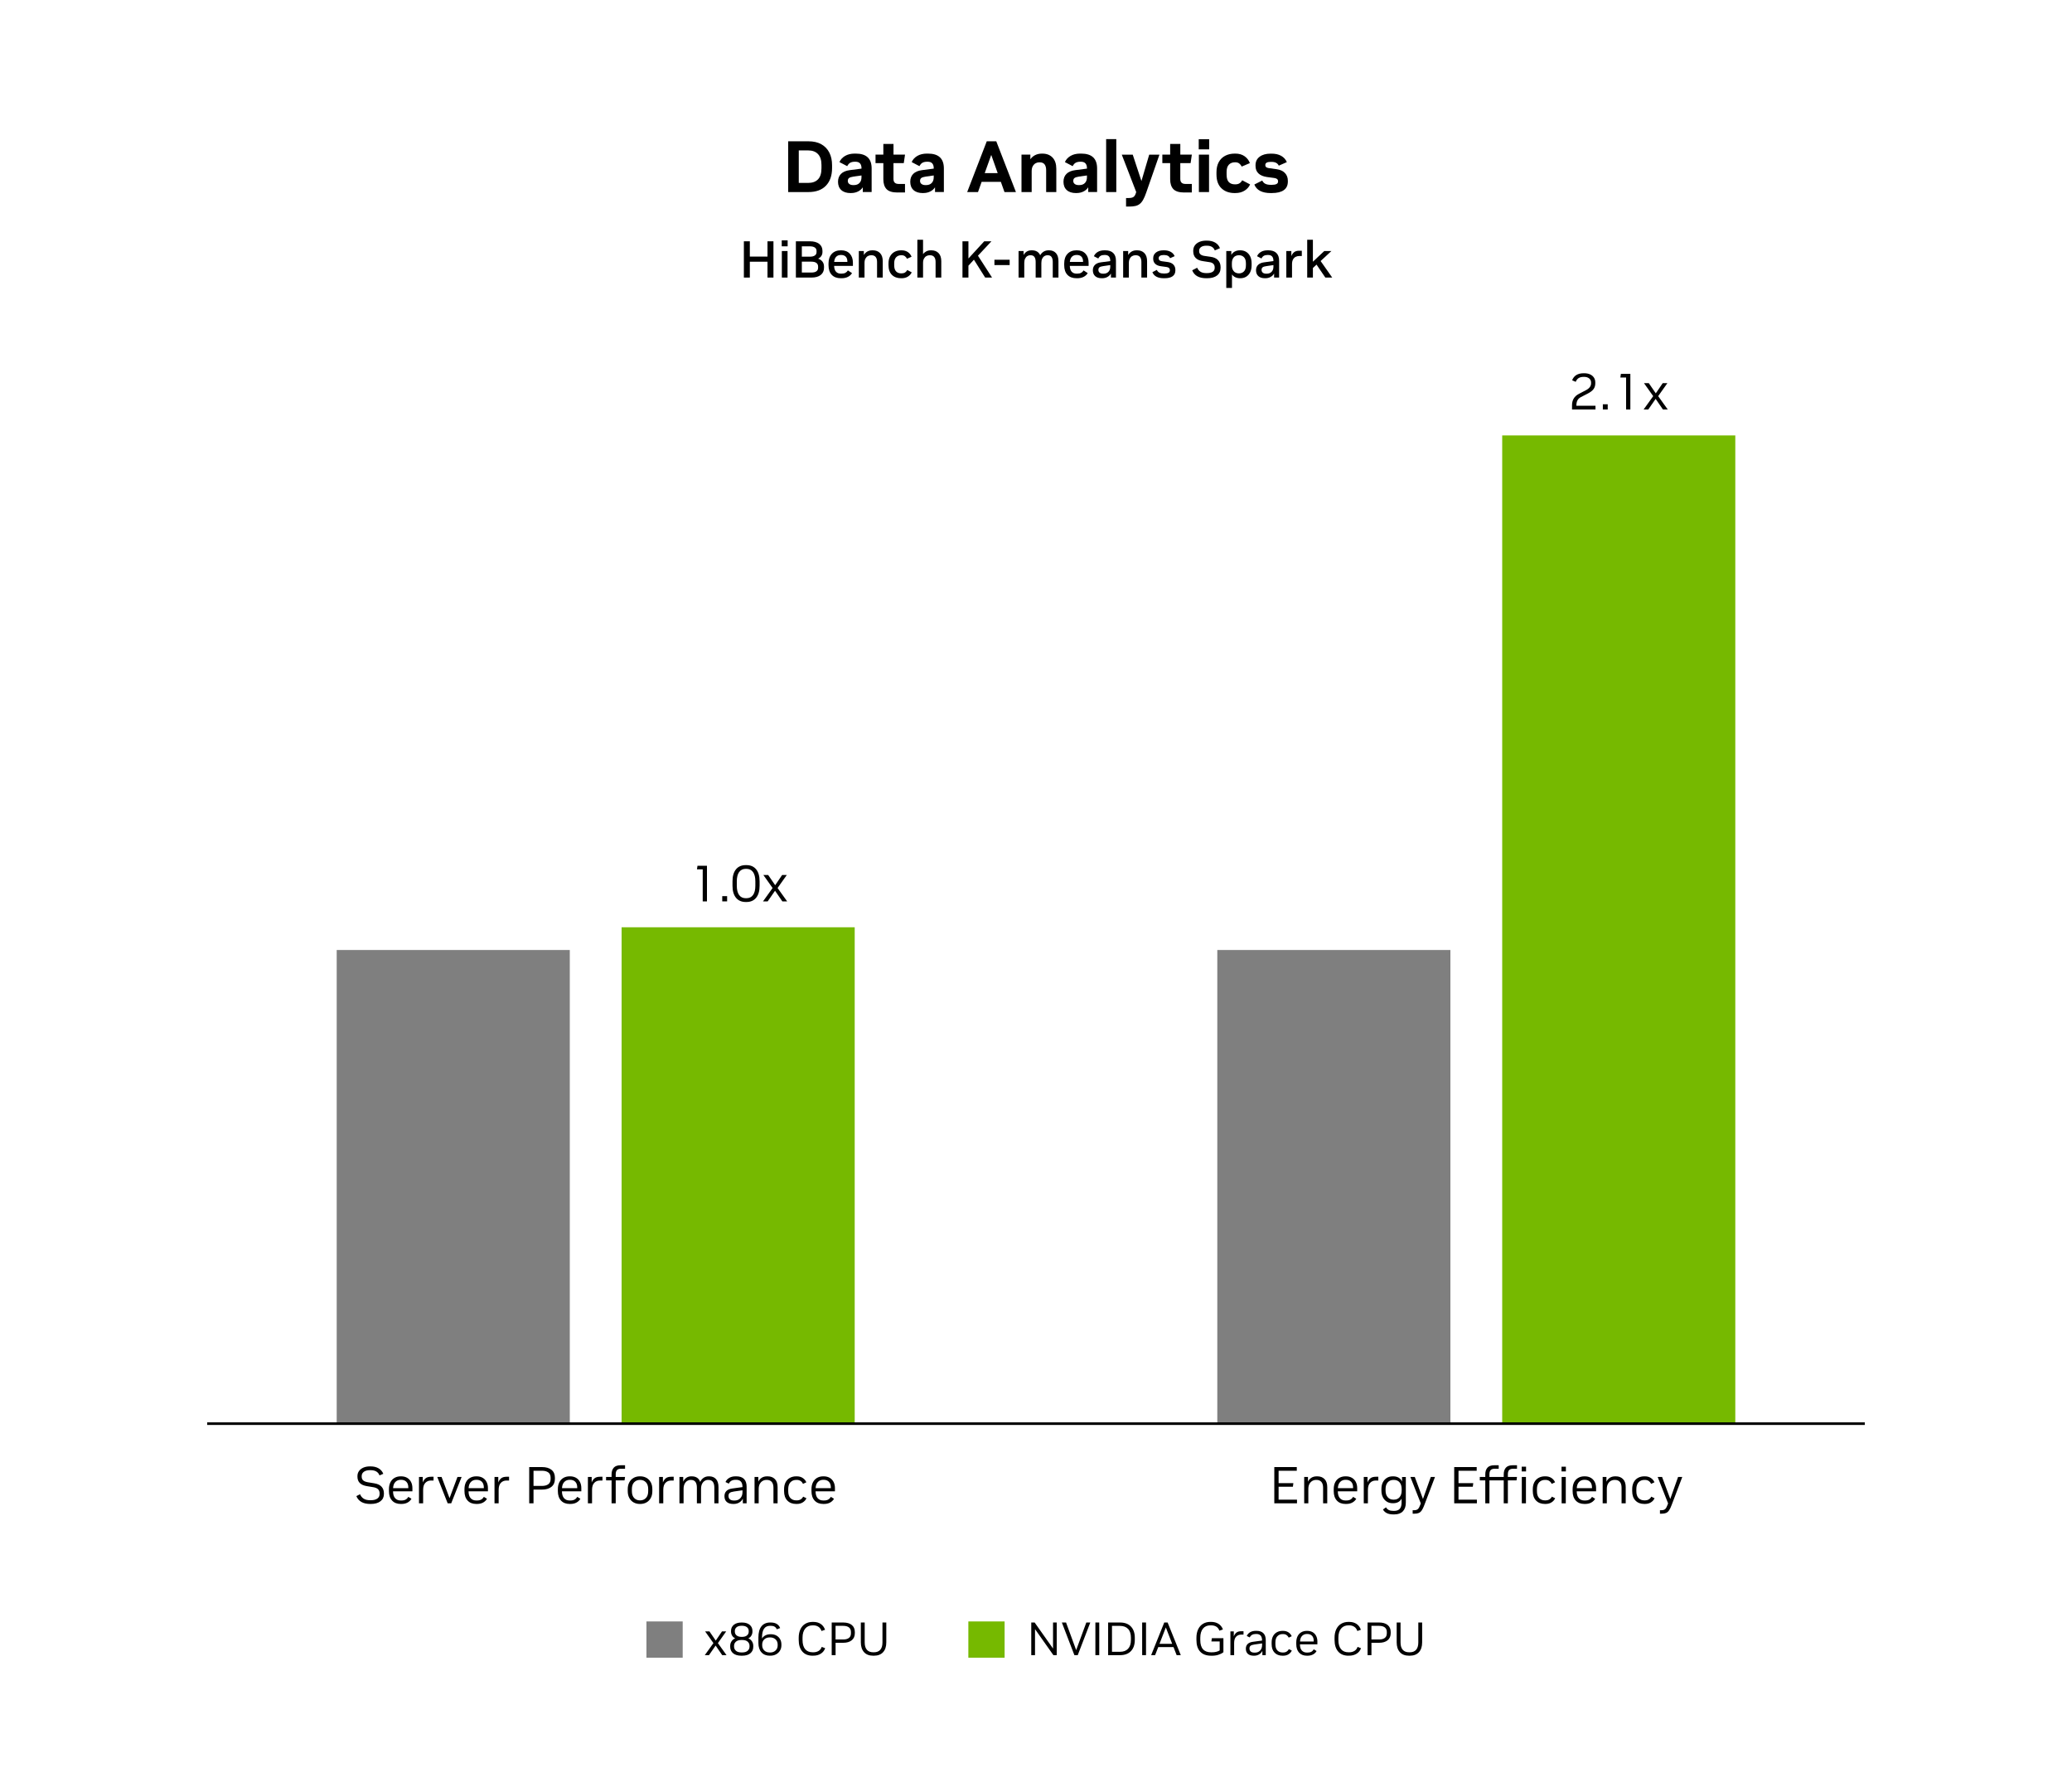
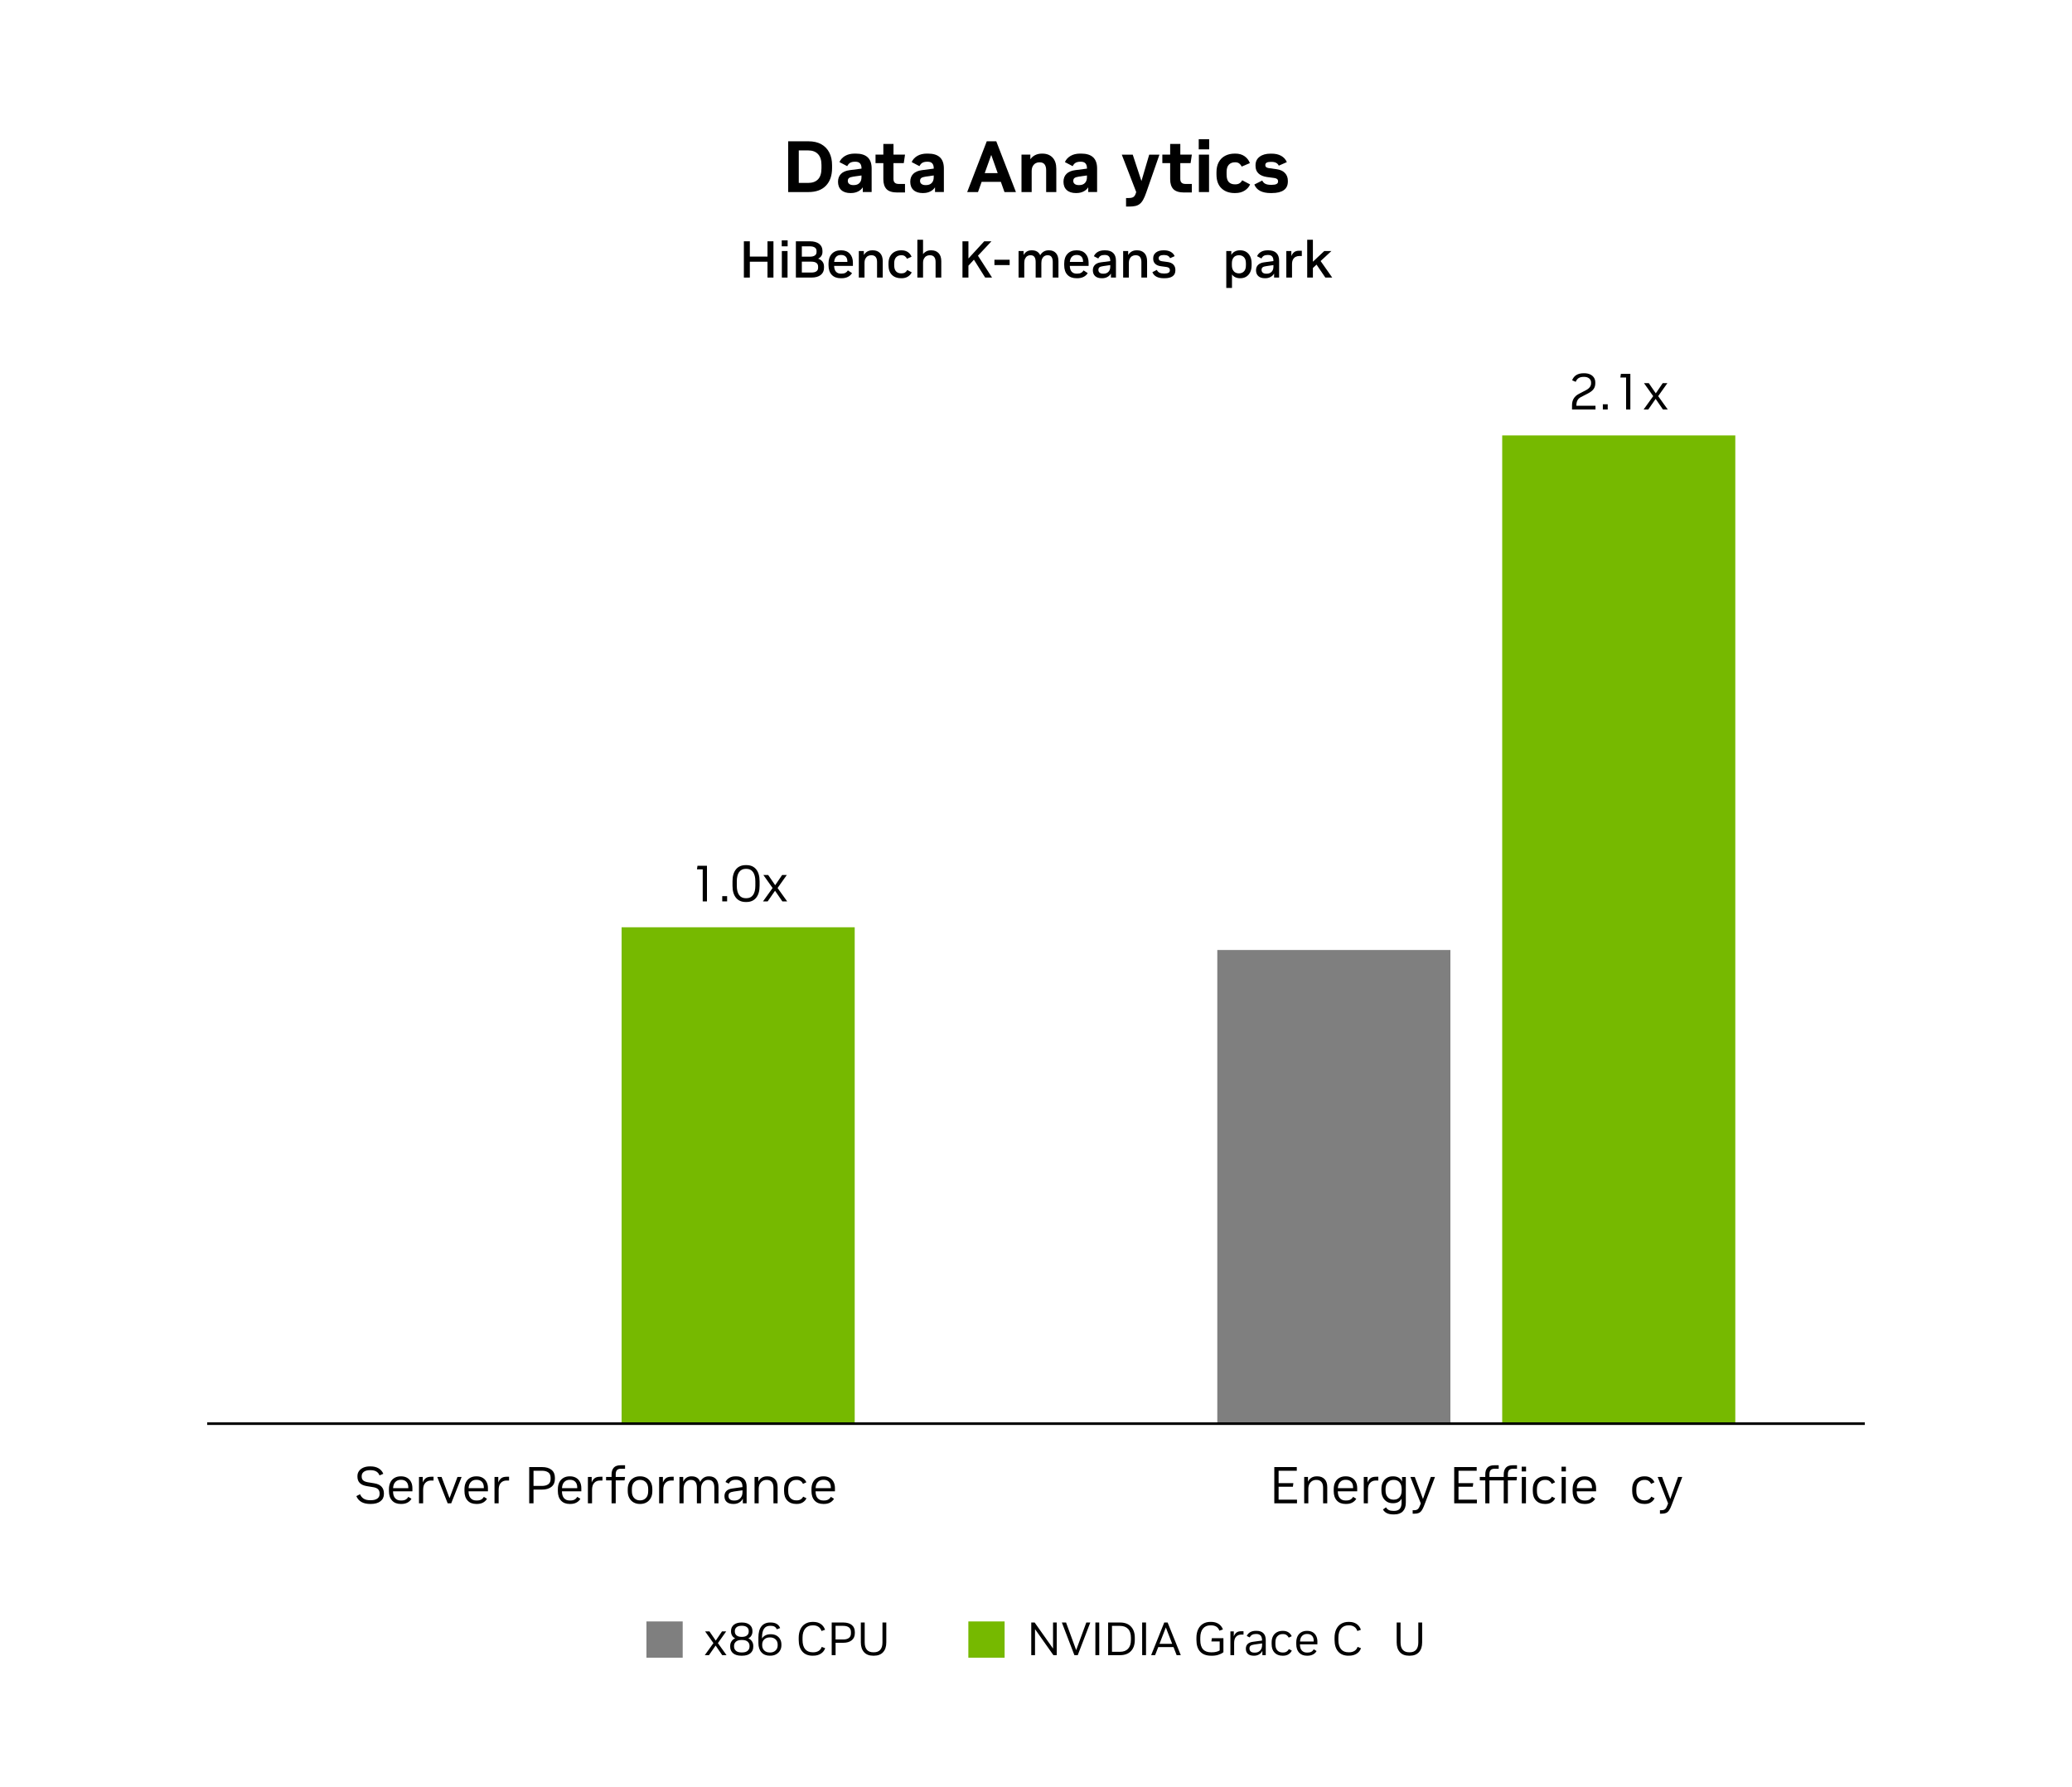
<svg xmlns="http://www.w3.org/2000/svg" id="grace-blackwell-charts" viewBox="0 0 800 690">
  <defs>
    <style>
      .cls-1, .cls-2, .cls-3 {
        stroke-width: 0px;
      }

      .cls-2 {
        fill: #76b900;
      }

      .cls-3 {
        fill: #7f7f7f;
      }
    </style>
  </defs>
  <g>
    <path class="cls-1" d="M304.32,74.15v-19.6h7.81c1.98,0,3.64.38,5,1.15,1.35.77,2.38,1.84,3.08,3.22.7,1.38,1.05,3.01,1.05,4.87v1.09c0,2.88-.78,5.14-2.35,6.79-1.57,1.65-3.83,2.48-6.78,2.48h-7.81ZM308.41,70.62h3.61c1.66,0,2.93-.46,3.82-1.39.89-.92,1.33-2.35,1.33-4.27v-1.26c0-1.85-.44-3.25-1.33-4.2-.89-.95-2.16-1.43-3.82-1.43h-3.61v12.54Z" />
    <path class="cls-1" d="M328.43,74.54c-1.55,0-2.75-.38-3.6-1.15s-1.27-1.84-1.27-3.22c0-1.27.39-2.29,1.16-3.05.77-.77,1.9-1.24,3.37-1.43l4.54-.59v-.11c0-1.7-.78-2.55-2.32-2.55h-.28c-.69,0-1.27.13-1.74.38-.47.25-.86.7-1.18,1.33l-3-1.57c.43-.99,1.15-1.78,2.17-2.38,1.02-.6,2.25-.9,3.71-.9h.42c4.09,0,6.13,1.91,6.13,5.74v9.1h-3.42v-1.82c-.45.69-1.07,1.23-1.86,1.62-.79.39-1.69.59-2.7.59h-.14ZM332.63,67.74l-3,.42c-.86.13-1.46.31-1.79.55-.34.23-.5.61-.5,1.13s.19.9.57,1.19c.38.29.89.43,1.53.43h.22c.93,0,1.66-.27,2.18-.81.52-.54.78-1.28.78-2.21v-.7Z" />
    <path class="cls-1" d="M346.55,74.32c-2,0-3.41-.43-4.24-1.29-.83-.86-1.25-2.14-1.25-3.84v-6.22h-3.02v-3.28h3.02v-4.12h3.92v4.12h4.45l-.48,3.28h-3.98v6.08c0,.69.17,1.19.52,1.5.35.31.82.46,1.41.46h2.52v3.3h-2.88Z" />
    <path class="cls-1" d="M356.32,74.54c-1.55,0-2.75-.38-3.6-1.15-.85-.77-1.27-1.84-1.27-3.22,0-1.27.39-2.29,1.16-3.05.77-.77,1.9-1.24,3.37-1.43l4.54-.59v-.11c0-1.7-.77-2.55-2.32-2.55h-.28c-.69,0-1.27.13-1.74.38s-.86.7-1.18,1.33l-3-1.57c.43-.99,1.15-1.78,2.17-2.38,1.02-.6,2.25-.9,3.71-.9h.42c4.09,0,6.13,1.91,6.13,5.74v9.1h-3.42v-1.82c-.45.69-1.07,1.23-1.86,1.62-.79.39-1.69.59-2.7.59h-.14ZM360.52,67.74l-3,.42c-.86.13-1.46.31-1.79.55s-.5.61-.5,1.13.19.9.57,1.19c.38.29.89.43,1.53.43h.22c.93,0,1.66-.27,2.18-.81.52-.54.78-1.28.78-2.21v-.7Z" />
    <path class="cls-1" d="M373.43,74.15l7.56-19.6h3.67l7.59,19.6h-4.42l-1.4-3.95h-7.42l-1.4,3.95h-4.17ZM380.2,66.84h5.01l-2.49-7.03-2.52,7.03Z" />
    <path class="cls-1" d="M394.4,74.15v-14.45h3.42v1.79c.48-.69,1.11-1.23,1.86-1.61.76-.38,1.6-.57,2.53-.57h.28c1.64,0,2.94.51,3.91,1.53.96,1.02,1.44,2.47,1.44,4.35v8.96h-3.92v-8.43c0-.97-.2-1.72-.6-2.25-.4-.53-1.03-.8-1.89-.8h-.22c-.47,0-.92.12-1.36.36-.44.24-.8.62-1.09,1.12s-.43,1.17-.43,1.99v8.01h-3.92Z" />
    <path class="cls-1" d="M415.48,74.54c-1.55,0-2.75-.38-3.6-1.15s-1.27-1.84-1.27-3.22c0-1.27.39-2.29,1.16-3.05.77-.77,1.9-1.24,3.37-1.43l4.54-.59v-.11c0-1.7-.78-2.55-2.32-2.55h-.28c-.69,0-1.27.13-1.74.38s-.86.7-1.18,1.33l-3-1.57c.43-.99,1.15-1.78,2.17-2.38,1.02-.6,2.25-.9,3.71-.9h.42c4.09,0,6.13,1.91,6.13,5.74v9.1h-3.42v-1.82c-.45.69-1.07,1.23-1.86,1.62-.79.39-1.69.59-2.7.59h-.14ZM419.68,67.74l-3,.42c-.86.13-1.46.31-1.79.55s-.5.61-.5,1.13.19.9.57,1.19c.38.29.89.43,1.53.43h.22c.93,0,1.66-.27,2.18-.81.52-.54.78-1.28.78-2.21v-.7Z" />
-     <path class="cls-1" d="M427.08,74.15v-20.44h3.92v20.44h-3.92Z" />
    <path class="cls-1" d="M434.77,79.75v-3.3h1.01c.82,0,1.43-.13,1.83-.39s.72-.77.97-1.54l.11-.39-5.57-14.42h4.23l3.36,10.19,3-10.19h3.95l-5.1,14.64c-.39,1.14-.79,2.06-1.19,2.77s-.85,1.26-1.34,1.64c-.5.38-1.07.64-1.74.78-.66.14-1.46.21-2.39.21h-1.12Z" />
    <path class="cls-1" d="M457.29,74.32c-2,0-3.41-.43-4.24-1.29-.83-.86-1.25-2.14-1.25-3.84v-6.22h-3.02v-3.28h3.02v-4.12h3.92v4.12h4.45l-.48,3.28h-3.98v6.08c0,.69.17,1.19.52,1.5.35.31.82.46,1.41.46h2.52v3.3h-2.88Z" />
    <path class="cls-1" d="M462.83,57.66v-3.92h4.03v3.92h-4.03ZM462.89,74.15v-14.45h3.92v14.45h-3.92Z" />
    <path class="cls-1" d="M476.77,74.54c-2.17,0-3.89-.62-5.17-1.85-1.28-1.23-1.92-3.01-1.92-5.35v-.84c0-1.53.29-2.83.88-3.91s1.41-1.89,2.48-2.45c1.06-.56,2.31-.84,3.72-.84h.22c1.4,0,2.58.34,3.54,1.01.96.67,1.65,1.56,2.06,2.66l-3.16,1.34c-.22-.48-.54-.88-.94-1.19s-.9-.46-1.5-.46h-.2c-.95,0-1.72.3-2.31.91s-.88,1.55-.88,2.84v1.01c0,1.33.28,2.28.85,2.87s1.35.88,2.34.88h.2c.65,0,1.19-.14,1.62-.42.43-.28.76-.66,1.01-1.15l3.05,1.6c-.41.95-1.11,1.75-2.1,2.38s-2.18.95-3.58.95h-.22Z" />
    <path class="cls-1" d="M490.66,74.54c-3.36,0-5.48-1.1-6.36-3.3l3.05-1.54c.26.56.65.98,1.18,1.25.52.27,1.24.41,2.16.41h.36c1.61,0,2.41-.42,2.41-1.26v-.11c0-.71-.47-1.13-1.4-1.26l-2.91-.39c-1.42-.21-2.51-.67-3.26-1.39-.76-.72-1.13-1.68-1.13-2.9v-.28c0-1.38.53-2.47,1.58-3.26s2.46-1.19,4.21-1.19h.42c1.46,0,2.69.28,3.7.85s1.74,1.38,2.18,2.42l-3.11,1.37c-.45-.97-1.38-1.46-2.8-1.46h-.36c-1.36,0-2.04.4-2.04,1.2v.11c0,.3.1.54.31.71.21.18.54.3,1.01.38l3.02.42c1.4.19,2.48.68,3.23,1.47.76.79,1.13,1.8,1.13,3.01v.28c0,1.48-.52,2.59-1.57,3.33-1.05.75-2.58,1.12-4.59,1.12h-.42Z" />
  </g>
  <g>
    <path class="cls-1" d="M287.21,107.16v-14h2.3v5.9h6.82v-5.9h2.3v14h-2.3v-6.12h-6.82v6.12h-2.3Z" />
    <path class="cls-1" d="M301.83,95.1v-2.3h2.28v2.3h-2.28ZM301.87,107.16v-10.24h2.2v10.24h-2.2Z" />
    <path class="cls-1" d="M307.29,107.16v-14h5.42c1.53,0,2.72.33,3.57.99.85.66,1.27,1.56,1.27,2.71v.4c0,1.17-.55,2.04-1.66,2.6,1.51.56,2.26,1.59,2.26,3.08v.42c0,1.19-.42,2.12-1.26,2.79s-2.03,1.01-3.58,1.01h-6.02ZM309.59,99.1h3.06c.85,0,1.5-.15,1.95-.46.45-.31.67-.75.67-1.34v-.42c0-.56-.22-1-.66-1.31s-1.09-.47-1.96-.47h-3.06v4ZM309.59,105.22h3.66c.88,0,1.54-.16,1.97-.48.43-.32.65-.77.65-1.36v-.46c0-.61-.22-1.08-.66-1.41-.44-.33-1.09-.49-1.96-.49h-3.66v4.2Z" />
    <path class="cls-1" d="M324.63,107.42c-1.49,0-2.66-.44-3.49-1.31-.83-.87-1.25-2.12-1.25-3.73v-.66c0-1.59.43-2.83,1.28-3.73s2.01-1.35,3.46-1.35h.18c1.39,0,2.48.43,3.29,1.3.81.87,1.21,2.03,1.21,3.5v1.22h-7.26c.04,1,.28,1.75.73,2.24s1.06.74,1.85.74h.3c.6,0,1.1-.1,1.49-.31.39-.21.71-.52.95-.93l1.6,1.04c-.36.61-.89,1.1-1.58,1.45s-1.51.53-2.46.53h-.3ZM322.07,101.12h5.1v-.14c0-.83-.21-1.46-.63-1.89-.42-.43-1-.65-1.75-.65h-.16c-.73,0-1.32.23-1.77.68-.45.45-.71,1.12-.79,2Z" />
    <path class="cls-1" d="M331.59,107.16v-10.24h1.94v1.54c.32-.56.76-1,1.31-1.33s1.21-.49,1.97-.49h.2c1.16,0,2.09.36,2.78,1.08.69.72,1.04,1.76,1.04,3.12v6.32h-2.2v-6.02c0-.84-.18-1.48-.54-1.93-.36-.45-.91-.67-1.64-.67h-.14c-.43,0-.83.11-1.22.32s-.7.54-.94.98c-.24.44-.36,1-.36,1.68v5.64h-2.2Z" />
    <path class="cls-1" d="M347.91,107.42c-1.49,0-2.68-.44-3.55-1.31-.87-.87-1.31-2.12-1.31-3.75v-.66c0-1.07.2-1.98.61-2.73.41-.75.98-1.33,1.71-1.73s1.58-.6,2.54-.6h.2c.95,0,1.75.23,2.41.68s1.14,1.05,1.43,1.8l-1.76.78c-.2-.41-.47-.74-.81-.99-.34-.25-.76-.37-1.27-.37h-.18c-.79,0-1.43.26-1.93.78s-.75,1.3-.75,2.34v.74c0,1.08.24,1.87.73,2.38.49.51,1.14.76,1.95.76h.18c.53,0,.98-.12,1.34-.35.36-.23.64-.55.84-.95l1.72.9c-.29.67-.78,1.21-1.46,1.64-.68.43-1.49.64-2.44.64h-.2Z" />
    <path class="cls-1" d="M354.19,107.16v-14.6h2.2v5.56c.32-.45.74-.81,1.25-1.08.51-.27,1.1-.4,1.77-.4h.2c1.16,0,2.09.36,2.78,1.08.69.72,1.04,1.76,1.04,3.12v6.32h-2.2v-6.02c0-.84-.18-1.48-.54-1.93-.36-.45-.91-.67-1.64-.67h-.14c-.43,0-.83.11-1.22.32s-.7.54-.94.98-.36,1-.36,1.68v5.64h-2.2Z" />
    <path class="cls-1" d="M371.61,107.16v-14h2.3v6.64l6.1-6.64h2.78l-5.2,5.56,5.44,8.44h-2.66l-4.34-6.9-2.12,2.32v4.58h-2.3Z" />
    <path class="cls-1" d="M383.95,102.34v-2.06h5.88v2.06h-5.88Z" />
    <path class="cls-1" d="M393.27,107.16v-10.24h1.94v1.52c.31-.56.72-1,1.23-1.32s1.12-.48,1.81-.48h.18c1.55,0,2.61.63,3.2,1.9.32-.59.76-1.05,1.31-1.39.55-.34,1.2-.51,1.93-.51h.18c1.12,0,2,.36,2.65,1.08.65.72.97,1.76.97,3.12v6.32h-2.2v-6.02c0-.84-.16-1.48-.47-1.93-.31-.45-.81-.67-1.49-.67h-.16c-.37,0-.74.11-1.09.32-.35.21-.64.54-.86.98-.22.44-.33,1-.33,1.68v5.64h-2.2v-6.02c0-.84-.16-1.48-.47-1.93-.31-.45-.81-.67-1.49-.67h-.16c-.38,0-.74.11-1.09.32s-.64.54-.86.98-.33,1-.33,1.68v5.64h-2.2Z" />
    <path class="cls-1" d="M415.63,107.42c-1.49,0-2.66-.44-3.49-1.31-.83-.87-1.25-2.12-1.25-3.73v-.66c0-1.59.43-2.83,1.28-3.73s2.01-1.35,3.46-1.35h.18c1.39,0,2.48.43,3.29,1.3.81.87,1.21,2.03,1.21,3.5v1.22h-7.26c.04,1,.28,1.75.73,2.24s1.06.74,1.85.74h.3c.6,0,1.1-.1,1.49-.31.39-.21.71-.52.95-.93l1.6,1.04c-.36.61-.89,1.1-1.58,1.45-.69.35-1.51.53-2.46.53h-.3ZM413.07,101.12h5.1v-.14c0-.83-.21-1.46-.63-1.89s-1-.65-1.75-.65h-.16c-.73,0-1.32.23-1.77.68-.45.45-.71,1.12-.79,2Z" />
    <path class="cls-1" d="M425.39,107.42c-1.09,0-1.94-.27-2.54-.81s-.9-1.3-.9-2.27c0-.84.26-1.53.79-2.06.53-.53,1.29-.87,2.31-1l3.62-.48v-.08c0-1.52-.68-2.28-2.04-2.28h-.22c-.57,0-1.05.1-1.43.31-.38.21-.69.56-.93,1.05l-1.7-.88c.31-.71.81-1.26,1.51-1.67.7-.41,1.55-.61,2.55-.61h.3c1.36,0,2.39.34,3.1,1.03.71.69,1.06,1.69,1.06,3.01v6.48h-1.94v-1.56c-.31.56-.76,1-1.36,1.33-.6.33-1.28.49-2.04.49h-.14ZM428.67,102.34l-2.72.4c-.69.09-1.18.25-1.45.46s-.41.55-.41,1,.16.81.47,1.07c.31.26.76.39,1.33.39h.2c.79,0,1.41-.24,1.88-.73s.7-1.14.7-1.95v-.64Z" />
    <path class="cls-1" d="M433.65,107.16v-10.24h1.94v1.54c.32-.56.76-1,1.31-1.33s1.21-.49,1.97-.49h.2c1.16,0,2.09.36,2.78,1.08.69.72,1.04,1.76,1.04,3.12v6.32h-2.2v-6.02c0-.84-.18-1.48-.54-1.93-.36-.45-.91-.67-1.64-.67h-.14c-.43,0-.83.11-1.22.32s-.7.54-.94.98-.36,1-.36,1.68v5.64h-2.2Z" />
    <path class="cls-1" d="M449.37,107.42c-2.32,0-3.8-.78-4.44-2.34l1.72-.88c.23.48.55.83.99,1.06s1.02.34,1.75.34h.24c1.37,0,2.06-.41,2.06-1.22v-.08c0-.69-.43-1.1-1.3-1.22l-2.18-.3c-.95-.13-1.68-.44-2.19-.93-.51-.49-.77-1.14-.77-1.95v-.22c0-.92.36-1.66,1.08-2.21.72-.55,1.68-.83,2.88-.83h.28c.99,0,1.83.2,2.54.6s1.21.95,1.5,1.66l-1.76.78c-.36-.81-1.13-1.22-2.3-1.22h-.24c-.59,0-1.04.11-1.37.32s-.49.51-.49.88v.1c0,.31.1.55.29.73.19.18.52.3.97.37l2.22.3c.95.13,1.68.46,2.19.99s.77,1.2.77,2.03v.22c0,.99-.35,1.74-1.06,2.25-.71.51-1.74.77-3.1.77h-.28Z" />
-     <path class="cls-1" d="M465.77,107.42c-2.84,0-4.66-1.02-5.46-3.06l1.92-1c.29.69.73,1.21,1.3,1.56.57.35,1.31.52,2.22.52h.24c.96,0,1.7-.17,2.22-.51s.78-.84.78-1.49v-.22c0-.55-.17-1-.5-1.35-.33-.35-.85-.58-1.56-.67l-2.36-.36c-2.57-.35-3.86-1.62-3.86-3.82v-.24c0-.79.21-1.47.63-2.05.42-.58,1.01-1.03,1.76-1.35.75-.32,1.63-.48,2.63-.48h.28c1.24,0,2.29.25,3.16.75.87.5,1.49,1.22,1.86,2.17l-2,.86c-.45-1.21-1.47-1.82-3.04-1.82h-.24c-.85,0-1.53.17-2.02.52-.49.35-.74.81-.74,1.38v.24c0,.99.67,1.59,2.02,1.8l2.36.34c1.31.17,2.28.61,2.93,1.31s.97,1.6.97,2.71v.24c0,1.27-.46,2.25-1.37,2.96-.91.71-2.2,1.06-3.85,1.06h-.28Z" />
    <path class="cls-1" d="M473.47,111.16v-14.24h1.94v1.5c.32-.56.76-1,1.33-1.31s1.24-.47,2.03-.47h.12c.84,0,1.59.2,2.24.59.65.39,1.17.97,1.55,1.72.38.75.57,1.68.57,2.77v.66c0,1.08-.19,2-.57,2.75-.38.75-.9,1.32-1.55,1.71-.65.39-1.4.58-2.24.58h-.12c-.68,0-1.28-.13-1.81-.38-.53-.25-.96-.61-1.29-1.08v5.2h-2.2ZM478.23,105.54h.16c.76,0,1.39-.25,1.9-.76.51-.51.76-1.31.76-2.4v-.68c0-1.09-.25-1.89-.76-2.4-.51-.51-1.14-.76-1.9-.76h-.16c-.45,0-.88.11-1.27.32-.39.21-.71.55-.96,1.02s-.37,1.08-.37,1.84v.62c0,.75.12,1.36.37,1.83.25.47.57.82.97,1.04.4.22.82.33,1.26.33Z" />
    <path class="cls-1" d="M488.39,107.42c-1.09,0-1.94-.27-2.54-.81-.6-.54-.9-1.3-.9-2.27,0-.84.26-1.53.79-2.06s1.3-.87,2.31-1l3.62-.48v-.08c0-1.52-.68-2.28-2.04-2.28h-.22c-.57,0-1.05.1-1.43.31-.38.21-.69.56-.93,1.05l-1.7-.88c.31-.71.81-1.26,1.51-1.67.7-.41,1.55-.61,2.55-.61h.3c1.36,0,2.39.34,3.1,1.03.71.69,1.06,1.69,1.06,3.01v6.48h-1.94v-1.56c-.31.56-.76,1-1.36,1.33s-1.28.49-2.04.49h-.14ZM491.67,102.34l-2.72.4c-.69.09-1.18.25-1.45.46s-.41.55-.41,1,.16.81.47,1.07c.31.26.76.39,1.33.39h.2c.79,0,1.41-.24,1.88-.73s.7-1.14.7-1.95v-.64Z" />
    <path class="cls-1" d="M496.65,107.16v-10.24h1.94v1.94c.25-.63.61-1.13,1.07-1.5.46-.37,1.1-.56,1.93-.56h1.04v2.04h-1.02c-.48,0-.93.11-1.35.32-.42.21-.76.55-1.02,1.01-.26.46-.39,1.07-.39,1.83v5.16h-2.2Z" />
    <path class="cls-1" d="M504.71,107.16v-14.6h2.2v8.48l4.38-4.12h2.76l-4.16,3.86,4.48,6.38h-2.66l-3.4-5-1.4,1.3v3.7h-2.2Z" />
  </g>
  <g>
    <g>
      <path class="cls-1" d="M142.93,580.64c-2.72,0-4.5-1.01-5.34-3.02l1.42-.74c.32.77.8,1.35,1.43,1.74.63.39,1.46.58,2.47.58h.22c1.11,0,1.96-.21,2.55-.63.59-.42.89-1.01.89-1.77v-.22c0-.65-.19-1.18-.56-1.58-.37-.4-.98-.67-1.82-.82l-2.56-.42c-2.41-.4-3.62-1.61-3.62-3.64v-.26c0-.73.2-1.38.61-1.94.41-.56.97-1,1.69-1.31.72-.31,1.55-.47,2.5-.47h.28c1.2,0,2.22.25,3.07.74s1.46,1.2,1.83,2.12l-1.46.62c-.51-1.35-1.66-2.02-3.46-2.02h-.24c-.99,0-1.76.2-2.33.61-.57.41-.85.96-.85,1.65v.24c0,.61.19,1.09.56,1.43.37.34.97.58,1.78.73l2.56.42c1.23.2,2.15.63,2.76,1.29s.92,1.52.92,2.59v.24c0,1.19-.45,2.12-1.35,2.81-.9.69-2.13,1.03-3.69,1.03h-.26Z" />
      <path class="cls-1" d="M154.71,580.64c-1.4,0-2.51-.43-3.32-1.3-.81-.87-1.22-2.09-1.22-3.66v-.74c0-1.03.19-1.91.56-2.65.37-.74.9-1.31,1.59-1.71.69-.4,1.48-.6,2.39-.6h.16c.89,0,1.66.19,2.31.56.65.37,1.15.9,1.51,1.59.36.69.54,1.49.54,2.41v1.22h-7.48c.01,1.19.28,2.07.81,2.66.53.59,1.24.88,2.15.88h.3c.67,0,1.21-.12,1.63-.36s.76-.59,1.01-1.04l1.22.74c-.35.61-.85,1.1-1.51,1.46s-1.44.54-2.35.54h-.3ZM151.77,574.54h5.88v-.22c0-.99-.25-1.73-.75-2.24s-1.18-.76-2.03-.76h-.16c-.83,0-1.51.27-2.05.82-.54.55-.84,1.35-.89,2.4Z" />
      <path class="cls-1" d="M161.77,580.4v-10.18h1.46v2.14c.24-.67.6-1.2,1.09-1.61.49-.41,1.2-.61,2.13-.61h.94v1.46h-1.02c-.87,0-1.58.3-2.15.89-.57.59-.85,1.5-.85,2.73v5.18h-1.6Z" />
      <path class="cls-1" d="M172.85,580.4l-4.02-10.18h1.66l3.08,8.18,3.06-8.18h1.6l-4.02,10.18h-1.36Z" />
      <path class="cls-1" d="M183.87,580.64c-1.4,0-2.51-.43-3.32-1.3-.81-.87-1.22-2.09-1.22-3.66v-.74c0-1.03.19-1.91.56-2.65.37-.74.9-1.31,1.59-1.71.69-.4,1.48-.6,2.39-.6h.16c.89,0,1.66.19,2.31.56s1.15.9,1.51,1.59c.36.69.54,1.49.54,2.41v1.22h-7.48c.01,1.19.28,2.07.81,2.66.53.59,1.24.88,2.15.88h.3c.67,0,1.21-.12,1.63-.36.42-.24.76-.59,1.01-1.04l1.22.74c-.35.61-.85,1.1-1.51,1.46s-1.44.54-2.35.54h-.3ZM180.93,574.54h5.88v-.22c0-.99-.25-1.73-.75-2.24s-1.18-.76-2.03-.76h-.16c-.83,0-1.51.27-2.05.82-.54.55-.84,1.35-.89,2.4Z" />
      <path class="cls-1" d="M190.93,580.4v-10.18h1.46v2.14c.24-.67.6-1.2,1.09-1.61.49-.41,1.2-.61,2.13-.61h.94v1.46h-1.02c-.87,0-1.58.3-2.15.89-.57.59-.85,1.5-.85,2.73v5.18h-1.6Z" />
      <path class="cls-1" d="M204.33,580.4v-14h4.92c1.59,0,2.82.36,3.69,1.07s1.31,1.72,1.31,3.03v.48c0,1.31-.44,2.32-1.33,3.04s-2.11,1.08-3.67,1.08h-3.26v5.3h-1.66ZM205.99,573.68h3.24c1.07,0,1.89-.22,2.48-.66.59-.44.88-1.11.88-2v-.54c0-.89-.29-1.56-.88-2-.59-.44-1.41-.66-2.48-.66h-3.24v5.86Z" />
      <path class="cls-1" d="M219.93,580.64c-1.4,0-2.51-.43-3.32-1.3-.81-.87-1.22-2.09-1.22-3.66v-.74c0-1.03.19-1.91.56-2.65.37-.74.9-1.31,1.59-1.71.69-.4,1.48-.6,2.39-.6h.16c.89,0,1.66.19,2.31.56s1.15.9,1.51,1.59.54,1.49.54,2.41v1.22h-7.48c.01,1.19.28,2.07.81,2.66.53.59,1.24.88,2.15.88h.3c.67,0,1.21-.12,1.63-.36s.76-.59,1.01-1.04l1.22.74c-.35.61-.85,1.1-1.51,1.46s-1.44.54-2.35.54h-.3ZM216.99,574.54h5.88v-.22c0-.99-.25-1.73-.75-2.24s-1.18-.76-2.03-.76h-.16c-.83,0-1.51.27-2.05.82-.54.55-.84,1.35-.89,2.4Z" />
      <path class="cls-1" d="M226.99,580.4v-10.18h1.46v2.14c.24-.67.6-1.2,1.09-1.61.49-.41,1.2-.61,2.13-.61h.94v1.46h-1.02c-.87,0-1.58.3-2.15.89-.57.59-.85,1.5-.85,2.73v5.18h-1.6Z" />
      <path class="cls-1" d="M236.13,580.4v-8.86h-2.12v-1.32h2.12v-1.02c0-1.08.28-1.93.84-2.56s1.45-.94,2.66-.94h1.7v1.36h-1.66c-.67,0-1.16.18-1.47.53-.31.35-.47.87-.47,1.55v1.08h3.6l-.2,1.32h-3.4v8.86h-1.6Z" />
      <path class="cls-1" d="M247.01,580.64c-.88,0-1.67-.2-2.37-.59-.7-.39-1.25-.96-1.66-1.71s-.61-1.64-.61-2.68v-.7c0-1.04.2-1.93.61-2.68.41-.75.96-1.32,1.66-1.71.7-.39,1.49-.59,2.37-.59h.2c.89,0,1.69.2,2.39.59.7.39,1.25.96,1.66,1.7.41.74.61,1.63.61,2.67v.74c0,1.04-.2,1.93-.61,2.67-.41.74-.96,1.31-1.66,1.7-.7.39-1.5.59-2.39.59h-.2ZM247.03,579.26h.16c.87,0,1.6-.3,2.19-.9.59-.6.89-1.49.89-2.68v-.74c0-1.19-.3-2.08-.89-2.68-.59-.6-1.32-.9-2.19-.9h-.16c-.85,0-1.58.3-2.17.9-.59.6-.89,1.49-.89,2.68v.74c0,1.19.3,2.08.89,2.68.59.6,1.32.9,2.17.9Z" />
      <path class="cls-1" d="M254.49,580.4v-10.18h1.46v2.14c.24-.67.6-1.2,1.09-1.61.49-.41,1.2-.61,2.13-.61h.94v1.46h-1.02c-.87,0-1.58.3-2.15.89-.57.59-.85,1.5-.85,2.73v5.18h-1.6Z" />
      <path class="cls-1" d="M262.33,580.4v-10.18h1.46v1.82c.28-.63.68-1.13,1.21-1.5.53-.37,1.16-.56,1.89-.56h.18c1.67,0,2.76.72,3.28,2.16.29-.65.72-1.18,1.29-1.57.57-.39,1.23-.59,1.99-.59h.18c1.12,0,2,.35,2.64,1.06.64.71.96,1.74.96,3.1v6.26h-1.6v-6c0-1-.19-1.76-.56-2.27-.37-.51-.96-.77-1.76-.77h-.14c-.45,0-.89.13-1.3.39-.41.26-.75.65-1,1.16-.25.51-.38,1.16-.38,1.93v5.56h-1.6v-6c0-1-.19-1.76-.56-2.27-.38-.51-.96-.77-1.76-.77h-.14c-.45,0-.88.13-1.29.39-.41.26-.74.65-1,1.16-.26.51-.39,1.16-.39,1.93v5.56h-1.6Z" />
      <path class="cls-1" d="M283.11,580.64c-1.09,0-1.93-.26-2.52-.78-.59-.52-.88-1.27-.88-2.24,0-.8.25-1.46.75-1.97.5-.51,1.24-.84,2.21-.97l4-.54v-.08c0-1.83-.81-2.74-2.44-2.74h-.22c-1.28,0-2.15.49-2.62,1.48l-1.28-.62c.31-.69.79-1.23,1.47-1.62s1.48-.58,2.43-.58h.3c1.29,0,2.28.34,2.95,1.02.67.68,1.01,1.67,1.01,2.96v6.44h-1.46v-1.82c-.31.64-.77,1.14-1.4,1.51-.63.37-1.33.55-2.12.55h-.18ZM286.67,575.36l-3.32.48c-.77.11-1.31.29-1.62.54s-.46.64-.46,1.16c0,.57.18,1.01.55,1.32.37.31.9.46,1.59.46h.2c.92,0,1.66-.29,2.22-.88.56-.59.84-1.37.84-2.34v-.74Z" />
      <path class="cls-1" d="M291.33,580.4v-10.18h1.46v1.82c.28-.61.71-1.11,1.28-1.49.57-.38,1.29-.57,2.14-.57h.18c1.16,0,2.09.35,2.79,1.06.7.71,1.05,1.74,1.05,3.1v6.26h-1.6v-6c0-1-.22-1.76-.66-2.27s-1.07-.77-1.9-.77h-.14c-.53,0-1.03.13-1.48.39-.45.26-.82.65-1.1,1.16-.28.51-.42,1.16-.42,1.93v5.56h-1.6Z" />
      <path class="cls-1" d="M307.41,580.64c-1.43,0-2.56-.43-3.41-1.3-.85-.87-1.27-2.09-1.27-3.66v-.74c0-1.04.2-1.93.59-2.67.39-.74.94-1.31,1.65-1.7.71-.39,1.52-.59,2.44-.59h.22c.89,0,1.66.21,2.3.63s1.11.98,1.4,1.67l-1.28.6c-.23-.47-.54-.84-.94-1.11s-.89-.41-1.48-.41h-.2c-.91,0-1.65.3-2.23.9-.58.6-.87,1.49-.87,2.68v.74c0,1.2.28,2.1.85,2.69.57.59,1.32.89,2.25.89h.2c.61,0,1.12-.13,1.53-.39.41-.26.72-.61.93-1.05l1.28.62c-.29.65-.76,1.18-1.41,1.59-.65.41-1.42.61-2.33.61h-.22Z" />
      <path class="cls-1" d="M317.85,580.64c-1.4,0-2.51-.43-3.32-1.3-.81-.87-1.22-2.09-1.22-3.66v-.74c0-1.03.19-1.91.56-2.65.37-.74.9-1.31,1.59-1.71.69-.4,1.48-.6,2.39-.6h.16c.89,0,1.66.19,2.31.56s1.15.9,1.51,1.59.54,1.49.54,2.41v1.22h-7.48c.01,1.19.28,2.07.81,2.66.53.59,1.24.88,2.15.88h.3c.67,0,1.21-.12,1.63-.36s.76-.59,1.01-1.04l1.22.74c-.35.61-.85,1.1-1.51,1.46s-1.44.54-2.35.54h-.3ZM314.91,574.54h5.88v-.22c0-.99-.25-1.73-.75-2.24s-1.18-.76-2.03-.76h-.16c-.83,0-1.51.27-2.05.82-.54.55-.84,1.35-.89,2.4Z" />
    </g>
    <g>
      <g>
        <g>
          <path class="cls-1" d="M271.32,348v-12.36h-2.22l.2-1.4h3.66v13.76h-1.64Z" />
          <path class="cls-1" d="M278.86,348v-2.02h1.88v2.02h-1.88Z" />
          <path class="cls-1" d="M287.94,348.24c-1.63,0-2.89-.55-3.78-1.64-.89-1.09-1.34-2.63-1.34-4.6v-1.76c0-1.99.45-3.52,1.34-4.61.89-1.09,2.15-1.63,3.78-1.63h.24c1.63,0,2.88.54,3.77,1.63.89,1.09,1.33,2.62,1.33,4.61v1.76c0,1.97-.44,3.51-1.33,4.6-.89,1.09-2.14,1.64-3.77,1.64h-.24ZM287.94,346.78h.24c1.12,0,1.98-.41,2.57-1.24.59-.83.89-2.02.89-3.58v-1.7c0-1.55-.3-2.74-.89-3.57-.59-.83-1.45-1.25-2.57-1.25h-.24c-1.12,0-1.98.42-2.57,1.25-.59.83-.89,2.02-.89,3.57v1.7c0,1.56.3,2.75.89,3.58.59.83,1.45,1.24,2.57,1.24Z" />
          <path class="cls-1" d="M302.06,348l-2.82-4.1-2.84,4.1h-1.8l3.7-5.16-3.56-5.02h1.86l2.7,3.94,2.68-3.94h1.8l-3.56,5.02,3.7,5.16h-1.86Z" />
        </g>
        <rect class="cls-2" x="240" y="358" width="90" height="191.64" />
      </g>
-       <rect class="cls-3" x="130" y="366.77" width="90" height="182.86" />
    </g>
  </g>
  <g>
    <g>
      <path class="cls-1" d="M492.01,580.4v-14h8.68v1.42h-7.02v4.78h5.7l-.18,1.4h-5.52v4.98h7.1v1.42h-8.76Z" />
      <path class="cls-1" d="M503.55,580.4v-10.18h1.46v1.82c.28-.61.71-1.11,1.28-1.49.57-.38,1.29-.57,2.14-.57h.18c1.16,0,2.09.35,2.79,1.06.7.71,1.05,1.74,1.05,3.1v6.26h-1.6v-6c0-1-.22-1.76-.66-2.27-.44-.51-1.07-.77-1.9-.77h-.14c-.53,0-1.03.13-1.48.39-.45.26-.82.65-1.1,1.16-.28.51-.42,1.16-.42,1.93v5.56h-1.6Z" />
      <path class="cls-1" d="M519.49,580.64c-1.4,0-2.51-.43-3.32-1.3-.81-.87-1.22-2.09-1.22-3.66v-.74c0-1.03.19-1.91.56-2.65.37-.74.9-1.31,1.59-1.71.69-.4,1.48-.6,2.39-.6h.16c.89,0,1.66.19,2.31.56s1.15.9,1.51,1.59.54,1.49.54,2.41v1.22h-7.48c.01,1.19.28,2.07.81,2.66s1.24.88,2.15.88h.3c.67,0,1.21-.12,1.63-.36.42-.24.76-.59,1.01-1.04l1.22.74c-.35.61-.85,1.1-1.51,1.46s-1.44.54-2.35.54h-.3ZM516.55,574.54h5.88v-.22c0-.99-.25-1.73-.75-2.24s-1.18-.76-2.03-.76h-.16c-.83,0-1.51.27-2.05.82s-.84,1.35-.89,2.4Z" />
      <path class="cls-1" d="M526.55,580.4v-10.18h1.46v2.14c.24-.67.6-1.2,1.09-1.61.49-.41,1.2-.61,2.13-.61h.94v1.46h-1.02c-.87,0-1.58.3-2.15.89-.57.59-.85,1.5-.85,2.73v5.18h-1.6Z" />
      <path class="cls-1" d="M537.97,584.68c-1.97,0-3.31-.63-4-1.9l1.16-.84c.29.48.66.83,1.1,1.05.44.22,1.03.33,1.76.33h.3c1.91,0,2.86-1.05,2.86-3.16v-1.54c-.65,1.16-1.75,1.74-3.28,1.74h-.12c-.88,0-1.65-.2-2.3-.61-.65-.41-1.16-.98-1.53-1.71s-.55-1.59-.55-2.56v-.64c0-.97.18-1.82.55-2.55s.88-1.29,1.53-1.7c.65-.41,1.42-.61,2.3-.61h.12c1.68,0,2.83.67,3.46,2v-1.74h1.46v9.9c0,1.45-.39,2.57-1.16,3.36-.77.79-1.87,1.18-3.3,1.18h-.36ZM538.01,578.98h.18c.93,0,1.67-.32,2.2-.96.53-.64.8-1.51.8-2.62v-.48c0-1.11-.27-1.98-.8-2.61-.53-.63-1.27-.95-2.2-.95h-.18c-.93,0-1.67.32-2.22.95-.55.63-.82,1.48-.82,2.55v.62c0,1.07.27,1.92.82,2.55.55.63,1.29.95,2.22.95Z" />
      <path class="cls-1" d="M545.43,584.4v-1.34h.56c.63,0,1.1-.14,1.43-.42s.64-.82.93-1.62l.22-.6-4.02-10.2h1.7l3.16,8.5,3.02-8.5h1.62l-4.12,10.86c-.32.87-.65,1.54-.98,2.03-.33.49-.72.82-1.16,1.01-.44.19-.99.28-1.64.28h-.72Z" />
      <path class="cls-1" d="M561.47,580.4v-14h8.68v1.42h-7.02v4.78h5.7l-.18,1.4h-5.52v4.98h7.1v1.42h-8.76Z" />
      <path class="cls-1" d="M573.47,580.4v-8.86h-2.12v-1.32h2.12v-1.02c0-1.08.28-1.93.83-2.56.55-.63,1.44-.94,2.65-.94h1.7v1.36h-1.64c-.68,0-1.17.18-1.48.53s-.46.87-.46,1.55v1.08h4.18l-.18,1.32h-4v8.86h-1.6ZM580.59,580.4v-8.86h-2.12v-1.32h2.12v-1.02c0-1.08.28-1.93.83-2.56s1.44-.94,2.65-.94h1.64v1.36h-1.58c-.68,0-1.17.18-1.48.53s-.46.87-.46,1.55v1.08h3.52l-.18,1.32h-3.34v8.86h-1.6ZM587.53,568.08v-1.82h1.68v1.82h-1.68ZM587.57,580.4v-10.18h1.6v10.18h-1.6Z" />
      <path class="cls-1" d="M596.49,580.64c-1.43,0-2.56-.43-3.41-1.3-.85-.87-1.27-2.09-1.27-3.66v-.74c0-1.04.2-1.93.59-2.67.39-.74.94-1.31,1.65-1.7.71-.39,1.52-.59,2.44-.59h.22c.89,0,1.66.21,2.3.63s1.11.98,1.4,1.67l-1.28.6c-.23-.47-.54-.84-.94-1.11s-.89-.41-1.48-.41h-.2c-.91,0-1.65.3-2.23.9-.58.6-.87,1.49-.87,2.68v.74c0,1.2.28,2.1.85,2.69.57.59,1.32.89,2.25.89h.2c.61,0,1.12-.13,1.53-.39.41-.26.72-.61.93-1.05l1.28.62c-.29.65-.76,1.18-1.41,1.59-.65.41-1.42.61-2.33.61h-.22Z" />
      <path class="cls-1" d="M602.91,568.08v-1.82h1.68v1.82h-1.68ZM602.95,580.4v-10.18h1.6v10.18h-1.6Z" />
-       <path class="cls-1" d="M611.73,580.64c-1.4,0-2.51-.43-3.32-1.3-.81-.87-1.22-2.09-1.22-3.66v-.74c0-1.03.19-1.91.56-2.65.37-.74.9-1.31,1.59-1.71.69-.4,1.48-.6,2.39-.6h.16c.89,0,1.66.19,2.31.56s1.15.9,1.51,1.59.54,1.49.54,2.41v1.22h-7.48c.01,1.19.28,2.07.81,2.66.53.59,1.24.88,2.15.88h.3c.67,0,1.21-.12,1.63-.36s.76-.59,1.01-1.04l1.22.74c-.35.61-.85,1.1-1.51,1.46s-1.44.54-2.35.54h-.3ZM608.79,574.54h5.88v-.22c0-.99-.25-1.73-.75-2.24s-1.18-.76-2.03-.76h-.16c-.83,0-1.51.27-2.05.82-.54.55-.84,1.35-.89,2.4Z" />
-       <path class="cls-1" d="M618.79,580.4v-10.18h1.46v1.82c.28-.61.71-1.11,1.28-1.49.57-.38,1.29-.57,2.14-.57h.18c1.16,0,2.09.35,2.79,1.06.7.71,1.05,1.74,1.05,3.1v6.26h-1.6v-6c0-1-.22-1.76-.66-2.27-.44-.51-1.07-.77-1.9-.77h-.14c-.53,0-1.03.13-1.48.39-.45.26-.82.65-1.1,1.16-.28.51-.42,1.16-.42,1.93v5.56h-1.6Z" />
+       <path class="cls-1" d="M611.73,580.64c-1.4,0-2.51-.43-3.32-1.3-.81-.87-1.22-2.09-1.22-3.66v-.74c0-1.03.19-1.91.56-2.65.37-.74.9-1.31,1.59-1.71.69-.4,1.48-.6,2.39-.6h.16c.89,0,1.66.19,2.31.56s1.15.9,1.51,1.59.54,1.49.54,2.41v1.22h-7.48c.01,1.19.28,2.07.81,2.66.53.59,1.24.88,2.15.88h.3c.67,0,1.21-.12,1.63-.36s.76-.59,1.01-1.04l1.22.74c-.35.61-.85,1.1-1.51,1.46s-1.44.54-2.35.54ZM608.79,574.54h5.88v-.22c0-.99-.25-1.73-.75-2.24s-1.18-.76-2.03-.76h-.16c-.83,0-1.51.27-2.05.82-.54.55-.84,1.35-.89,2.4Z" />
      <path class="cls-1" d="M634.87,580.64c-1.43,0-2.56-.43-3.41-1.3-.85-.87-1.27-2.09-1.27-3.66v-.74c0-1.04.2-1.93.59-2.67.39-.74.94-1.31,1.65-1.7.71-.39,1.52-.59,2.44-.59h.22c.89,0,1.66.21,2.3.63s1.11.98,1.4,1.67l-1.28.6c-.23-.47-.54-.84-.94-1.11s-.89-.41-1.48-.41h-.2c-.91,0-1.65.3-2.23.9-.58.6-.87,1.49-.87,2.68v.74c0,1.2.28,2.1.85,2.69.57.59,1.32.89,2.25.89h.2c.61,0,1.12-.13,1.53-.39.41-.26.72-.61.93-1.05l1.28.62c-.29.65-.76,1.18-1.41,1.59-.65.41-1.42.61-2.33.61h-.22Z" />
      <path class="cls-1" d="M640.91,584.4v-1.34h.56c.63,0,1.1-.14,1.43-.42s.64-.82.93-1.62l.22-.6-4.02-10.2h1.7l3.16,8.5,3.02-8.5h1.62l-4.12,10.86c-.32.87-.65,1.54-.98,2.03-.33.49-.72.82-1.16,1.01-.44.19-.99.28-1.64.28h-.72Z" />
    </g>
    <g>
      <g>
        <g>
          <path class="cls-1" d="M606.96,158.1v-1.68c0-1.99.89-3.44,2.66-4.36l2.68-1.4c1.35-.69,2.02-1.59,2.02-2.7v-.28c0-.65-.25-1.18-.74-1.58s-1.14-.6-1.94-.6h-.16c-.81,0-1.47.15-1.96.46-.49.31-.87.79-1.14,1.46l-1.38-.6c.69-1.81,2.19-2.72,4.48-2.72h.22c.85,0,1.6.15,2.23.44.63.29,1.13.7,1.48,1.23.35.53.53,1.15.53,1.87v.34c0,.88-.22,1.63-.67,2.24-.45.61-1.2,1.19-2.27,1.74l-2.6,1.34c-.61.31-1.06.73-1.34,1.26-.28.53-.42,1.2-.42,2v.1h7.38v1.44h-9.06Z" />
          <path class="cls-1" d="M618.86,158.1v-2.02h1.88v2.02h-1.88Z" />
          <path class="cls-1" d="M627.84,158.1v-12.36h-2.22l.2-1.4h3.66v13.76h-1.64Z" />
          <path class="cls-1" d="M642.06,158.1l-2.82-4.1-2.84,4.1h-1.8l3.7-5.16-3.56-5.02h1.86l2.7,3.94,2.68-3.94h1.8l-3.56,5.02,3.7,5.16h-1.86Z" />
        </g>
        <rect class="cls-2" x="580" y="168.11" width="90" height="381.53" />
      </g>
      <rect class="cls-3" x="470" y="366.77" width="90" height="182.86" />
    </g>
  </g>
  <rect class="cls-1" x="80" y="549.14" width="640" height="1" />
  <g>
    <g>
      <g>
        <path class="cls-1" d="M398.17,639.01v-12.6h1.3l7.11,10.06v-10.06h1.42v12.6h-1.29l-7.09-10.04v10.04h-1.44Z" />
        <path class="cls-1" d="M414.82,639.01l-4.84-12.6h1.62l3.91,10.66,3.92-10.66h1.53l-4.84,12.6h-1.3Z" />
        <path class="cls-1" d="M422.93,639.01v-12.6h1.49v12.6h-1.49Z" />
        <path class="cls-1" d="M427.85,639.01v-12.6h4.59c1.82,0,3.23.52,4.22,1.57s1.49,2.48,1.49,4.32v.81c0,1.85-.5,3.29-1.49,4.34-.99,1.04-2.4,1.57-4.22,1.57h-4.59ZM429.34,637.72h3.08c1.36,0,2.4-.39,3.13-1.17.73-.78,1.1-1.91,1.1-3.4v-.88c0-1.49-.37-2.62-1.1-3.39-.73-.77-1.78-1.16-3.13-1.16h-3.08v10.01Z" />
        <path class="cls-1" d="M440.99,639.01v-12.6h1.49v12.6h-1.49Z" />
        <path class="cls-1" d="M444.46,639.01l5.06-12.6h1.3l5.08,12.6h-1.6l-1.21-3.11h-5.89l-1.21,3.11h-1.53ZM447.68,634.64h4.9l-2.45-6.32-2.45,6.32Z" />
        <path class="cls-1" d="M467.63,639.23c-1.86,0-3.27-.52-4.24-1.57-.97-1.04-1.45-2.55-1.45-4.52v-.81c0-1.27.22-2.37.66-3.29.44-.92,1.06-1.63,1.87-2.12.81-.5,1.77-.75,2.87-.75h.22c1.14,0,2.11.25,2.9.75s1.36,1.22,1.71,2.17l-1.37.47c-.48-1.37-1.56-2.05-3.24-2.05h-.22c-1.24,0-2.2.42-2.88,1.26-.68.84-1.03,2.02-1.03,3.55v.88c0,3.14,1.4,4.72,4.19,4.72h.22c1.25,0,2.27-.24,3.08-.72v-3.47h-3.2l.18-1.26h4.46v5.42c-.53.41-1.17.74-1.93.98-.76.25-1.62.37-2.57.37h-.23Z" />
        <path class="cls-1" d="M475.06,639.01v-9.16h1.31v1.93c.22-.6.54-1.08.98-1.45.44-.37,1.08-.55,1.92-.55h.85v1.31h-.92c-.78,0-1.42.27-1.94.8-.51.53-.76,1.35-.76,2.46v4.66h-1.44Z" />
        <path class="cls-1" d="M484.08,639.23c-.98,0-1.74-.23-2.27-.7-.53-.47-.79-1.14-.79-2.02,0-.72.23-1.31.67-1.77.45-.46,1.11-.75,1.99-.87l3.6-.49v-.07c0-1.64-.73-2.47-2.2-2.47h-.2c-1.15,0-1.94.44-2.36,1.33l-1.15-.56c.28-.62.72-1.11,1.32-1.46.61-.35,1.33-.52,2.19-.52h.27c1.16,0,2.05.31,2.65.92.61.61.91,1.5.91,2.66v5.8h-1.31v-1.64c-.28.58-.7,1.03-1.26,1.36-.56.33-1.2.5-1.91.5h-.16ZM487.28,634.48l-2.99.43c-.7.1-1.18.26-1.46.49-.28.23-.41.58-.41,1.04,0,.52.17.91.5,1.19.33.28.81.41,1.43.41h.18c.83,0,1.49-.26,2-.79.5-.53.76-1.23.76-2.11v-.67Z" />
        <path class="cls-1" d="M495.19,639.23c-1.28,0-2.31-.39-3.07-1.17-.76-.78-1.14-1.88-1.14-3.29v-.67c0-.94.18-1.74.53-2.4.35-.67.85-1.18,1.49-1.53.64-.35,1.37-.53,2.2-.53h.2c.8,0,1.49.19,2.07.57.58.38,1,.88,1.26,1.5l-1.15.54c-.21-.42-.49-.75-.85-1-.36-.25-.8-.37-1.33-.37h-.18c-.82,0-1.49.27-2.01.81-.52.54-.78,1.34-.78,2.41v.67c0,1.08.25,1.89.76,2.42.51.53,1.19.8,2.03.8h.18c.55,0,1.01-.12,1.38-.35s.65-.55.84-.95l1.15.56c-.26.59-.69,1.06-1.27,1.43-.58.37-1.28.55-2.1.55h-.2Z" />
        <path class="cls-1" d="M504.58,639.23c-1.26,0-2.26-.39-2.99-1.17-.73-.78-1.1-1.88-1.1-3.29v-.67c0-.92.17-1.72.5-2.38.33-.67.81-1.18,1.43-1.54.62-.36,1.33-.54,2.15-.54h.14c.8,0,1.5.17,2.08.5s1.04.81,1.36,1.43c.32.62.49,1.34.49,2.17v1.1h-6.73c.01,1.07.25,1.87.73,2.39s1.12.79,1.94.79h.27c.6,0,1.09-.11,1.47-.32.38-.21.68-.53.91-.94l1.1.67c-.31.55-.76.99-1.36,1.31s-1.3.49-2.12.49h-.27ZM501.94,633.74h5.29v-.2c0-.89-.22-1.56-.67-2.02-.45-.46-1.06-.68-1.83-.68h-.14c-.75,0-1.36.25-1.85.74-.49.49-.75,1.21-.8,2.16Z" />
        <path class="cls-1" d="M520.67,639.23c-1.74,0-3.08-.54-4-1.61-.93-1.07-1.4-2.58-1.4-4.51v-.81c0-1.25.22-2.33.65-3.25.43-.92,1.05-1.63,1.86-2.12.81-.5,1.77-.75,2.89-.75h.23c1.14,0,2.1.26,2.88.79.78.53,1.33,1.28,1.66,2.25l-1.37.47c-.23-.71-.62-1.25-1.17-1.62-.55-.37-1.22-.56-2-.56h-.22c-1.24,0-2.2.41-2.89,1.24-.69.83-1.04,2-1.04,3.51v.88c0,1.56.34,2.75,1.01,3.56.67.81,1.64,1.21,2.92,1.21h.22c.8,0,1.49-.18,2.06-.53.57-.35.97-.87,1.2-1.56l1.33.52c-.34.91-.9,1.62-1.7,2.12-.8.5-1.76.76-2.89.76h-.23Z" />
-         <path class="cls-1" d="M528.02,639.01v-12.6h4.43c1.43,0,2.54.32,3.32.96.79.64,1.18,1.55,1.18,2.73v.43c0,1.18-.4,2.09-1.2,2.74-.8.65-1.9.97-3.3.97h-2.93v4.77h-1.49ZM529.51,632.97h2.92c.96,0,1.7-.2,2.23-.59.53-.4.79-1,.79-1.8v-.49c0-.8-.26-1.4-.79-1.8-.53-.4-1.27-.59-2.23-.59h-2.92v5.27Z" />
        <path class="cls-1" d="M549.09,626.41v7.67c0,1.62-.41,2.88-1.24,3.79s-2.02,1.36-3.56,1.36h-.23c-1.55,0-2.74-.45-3.56-1.36s-1.24-2.17-1.24-3.79v-7.67h1.49v7.7c0,1.25.28,2.19.85,2.84.56.64,1.39.96,2.48.96h.2c1.09,0,1.92-.32,2.48-.96.56-.64.85-1.59.85-2.84v-7.7h1.49Z" />
      </g>
      <rect class="cls-2" x="373.88" y="626" width="14" height="14" />
    </g>
    <g>
      <g>
        <path class="cls-1" d="M278.84,639.01l-2.54-3.69-2.56,3.69h-1.62l3.33-4.64-3.2-4.52h1.67l2.43,3.55,2.41-3.55h1.62l-3.2,4.52,3.33,4.64h-1.67Z" />
        <path class="cls-1" d="M286.25,639.23c-1.39,0-2.46-.32-3.2-.94-.74-.63-1.12-1.47-1.12-2.53v-.34c0-.64.17-1.22.52-1.75.35-.53.82-.91,1.4-1.15-.5-.23-.9-.58-1.18-1.05-.28-.47-.42-.99-.42-1.54v-.29c0-.97.36-1.75,1.08-2.34.72-.59,1.7-.88,2.93-.88h.25c1.24,0,2.21.29,2.93.88.72.59,1.08,1.37,1.08,2.34v.29c0,.55-.14,1.06-.42,1.54s-.67.83-1.18,1.05c.59.24,1.05.62,1.4,1.15.35.53.52,1.11.52,1.75v.34c0,1.06-.37,1.9-1.12,2.53-.74.63-1.81.94-3.2.94h-.29ZM286.29,637.97h.22c.96,0,1.68-.22,2.16-.65.48-.43.72-.97.72-1.6v-.31c0-.64-.24-1.17-.71-1.6-.47-.43-1.19-.65-2.15-.65h-.25c-.95,0-1.66.22-2.14.65-.48.43-.72.97-.72,1.6v.31c0,.64.24,1.17.72,1.6.48.43,1.2.65,2.16.65ZM286.33,631.96h.14c.85,0,1.5-.19,1.94-.56.44-.37.67-.86.67-1.46v-.25c0-.6-.22-1.09-.67-1.46-.45-.37-1.1-.56-1.94-.56h-.14c-.84,0-1.49.19-1.93.56-.45.37-.68.86-.68,1.46v.25c0,.6.23,1.09.68,1.46.45.37,1.09.56,1.93.56Z" />
        <path class="cls-1" d="M297.25,639.23c-1.38,0-2.46-.43-3.25-1.3-.79-.86-1.18-2.06-1.18-3.58v-2.18c0-1.87.39-3.3,1.17-4.28.78-.98,1.91-1.48,3.38-1.48h.2c1.86,0,3.08.71,3.65,2.14l-1.3.49c-.2-.48-.5-.83-.88-1.04-.38-.22-.89-.32-1.53-.32h-.16c-2.09,0-3.13,1.49-3.13,4.48v.43c.31-.53.75-.94,1.32-1.22.57-.29,1.22-.43,1.95-.43h.18c.79,0,1.49.17,2.1.5.61.34,1.08.8,1.42,1.39.34.59.51,1.28.51,2.04v.34c0,.77-.18,1.46-.55,2.06-.37.61-.87,1.08-1.51,1.43-.64.35-1.38.52-2.22.52h-.18ZM297.18,637.99h.18c.85,0,1.55-.26,2.09-.77s.81-1.17.81-1.99v-.31c0-.82-.27-1.48-.81-1.99-.54-.51-1.24-.76-2.09-.76h-.18c-.86,0-1.56.25-2.1.76-.53.51-.8,1.17-.8,1.99v.31c0,.8.27,1.46.8,1.98.53.52,1.23.77,2.1.77Z" />
        <path class="cls-1" d="M313.78,639.23c-1.74,0-3.08-.54-4-1.61-.93-1.07-1.4-2.58-1.4-4.51v-.81c0-1.25.22-2.33.65-3.25.43-.92,1.05-1.63,1.86-2.12.81-.5,1.77-.75,2.89-.75h.23c1.14,0,2.1.26,2.88.79.78.53,1.33,1.28,1.66,2.25l-1.37.47c-.23-.71-.62-1.25-1.17-1.62-.55-.37-1.22-.56-2-.56h-.22c-1.24,0-2.2.41-2.89,1.24-.69.83-1.04,2-1.04,3.51v.88c0,1.56.34,2.75,1.01,3.56.67.81,1.64,1.21,2.92,1.21h.22c.8,0,1.49-.18,2.06-.53.57-.35.97-.87,1.2-1.56l1.33.52c-.34.91-.9,1.62-1.7,2.12-.8.5-1.76.76-2.89.76h-.23Z" />
        <path class="cls-1" d="M321.12,639.01v-12.6h4.43c1.43,0,2.54.32,3.32.96.79.64,1.18,1.55,1.18,2.73v.43c0,1.18-.4,2.09-1.2,2.74-.8.65-1.9.97-3.3.97h-2.93v4.77h-1.49ZM322.61,632.97h2.92c.96,0,1.7-.2,2.23-.59.53-.4.79-1,.79-1.8v-.49c0-.8-.26-1.4-.79-1.8-.53-.4-1.27-.59-2.23-.59h-2.92v5.27Z" />
        <path class="cls-1" d="M342.2,626.41v7.67c0,1.62-.41,2.88-1.24,3.79s-2.02,1.36-3.56,1.36h-.23c-1.55,0-2.74-.45-3.56-1.36s-1.24-2.17-1.24-3.79v-7.67h1.49v7.7c0,1.25.28,2.19.85,2.84.56.64,1.39.96,2.48.96h.2c1.09,0,1.92-.32,2.48-.96.56-.64.85-1.59.85-2.84v-7.7h1.49Z" />
      </g>
      <rect class="cls-3" x="249.59" y="626" width="14" height="14" />
    </g>
  </g>
</svg>